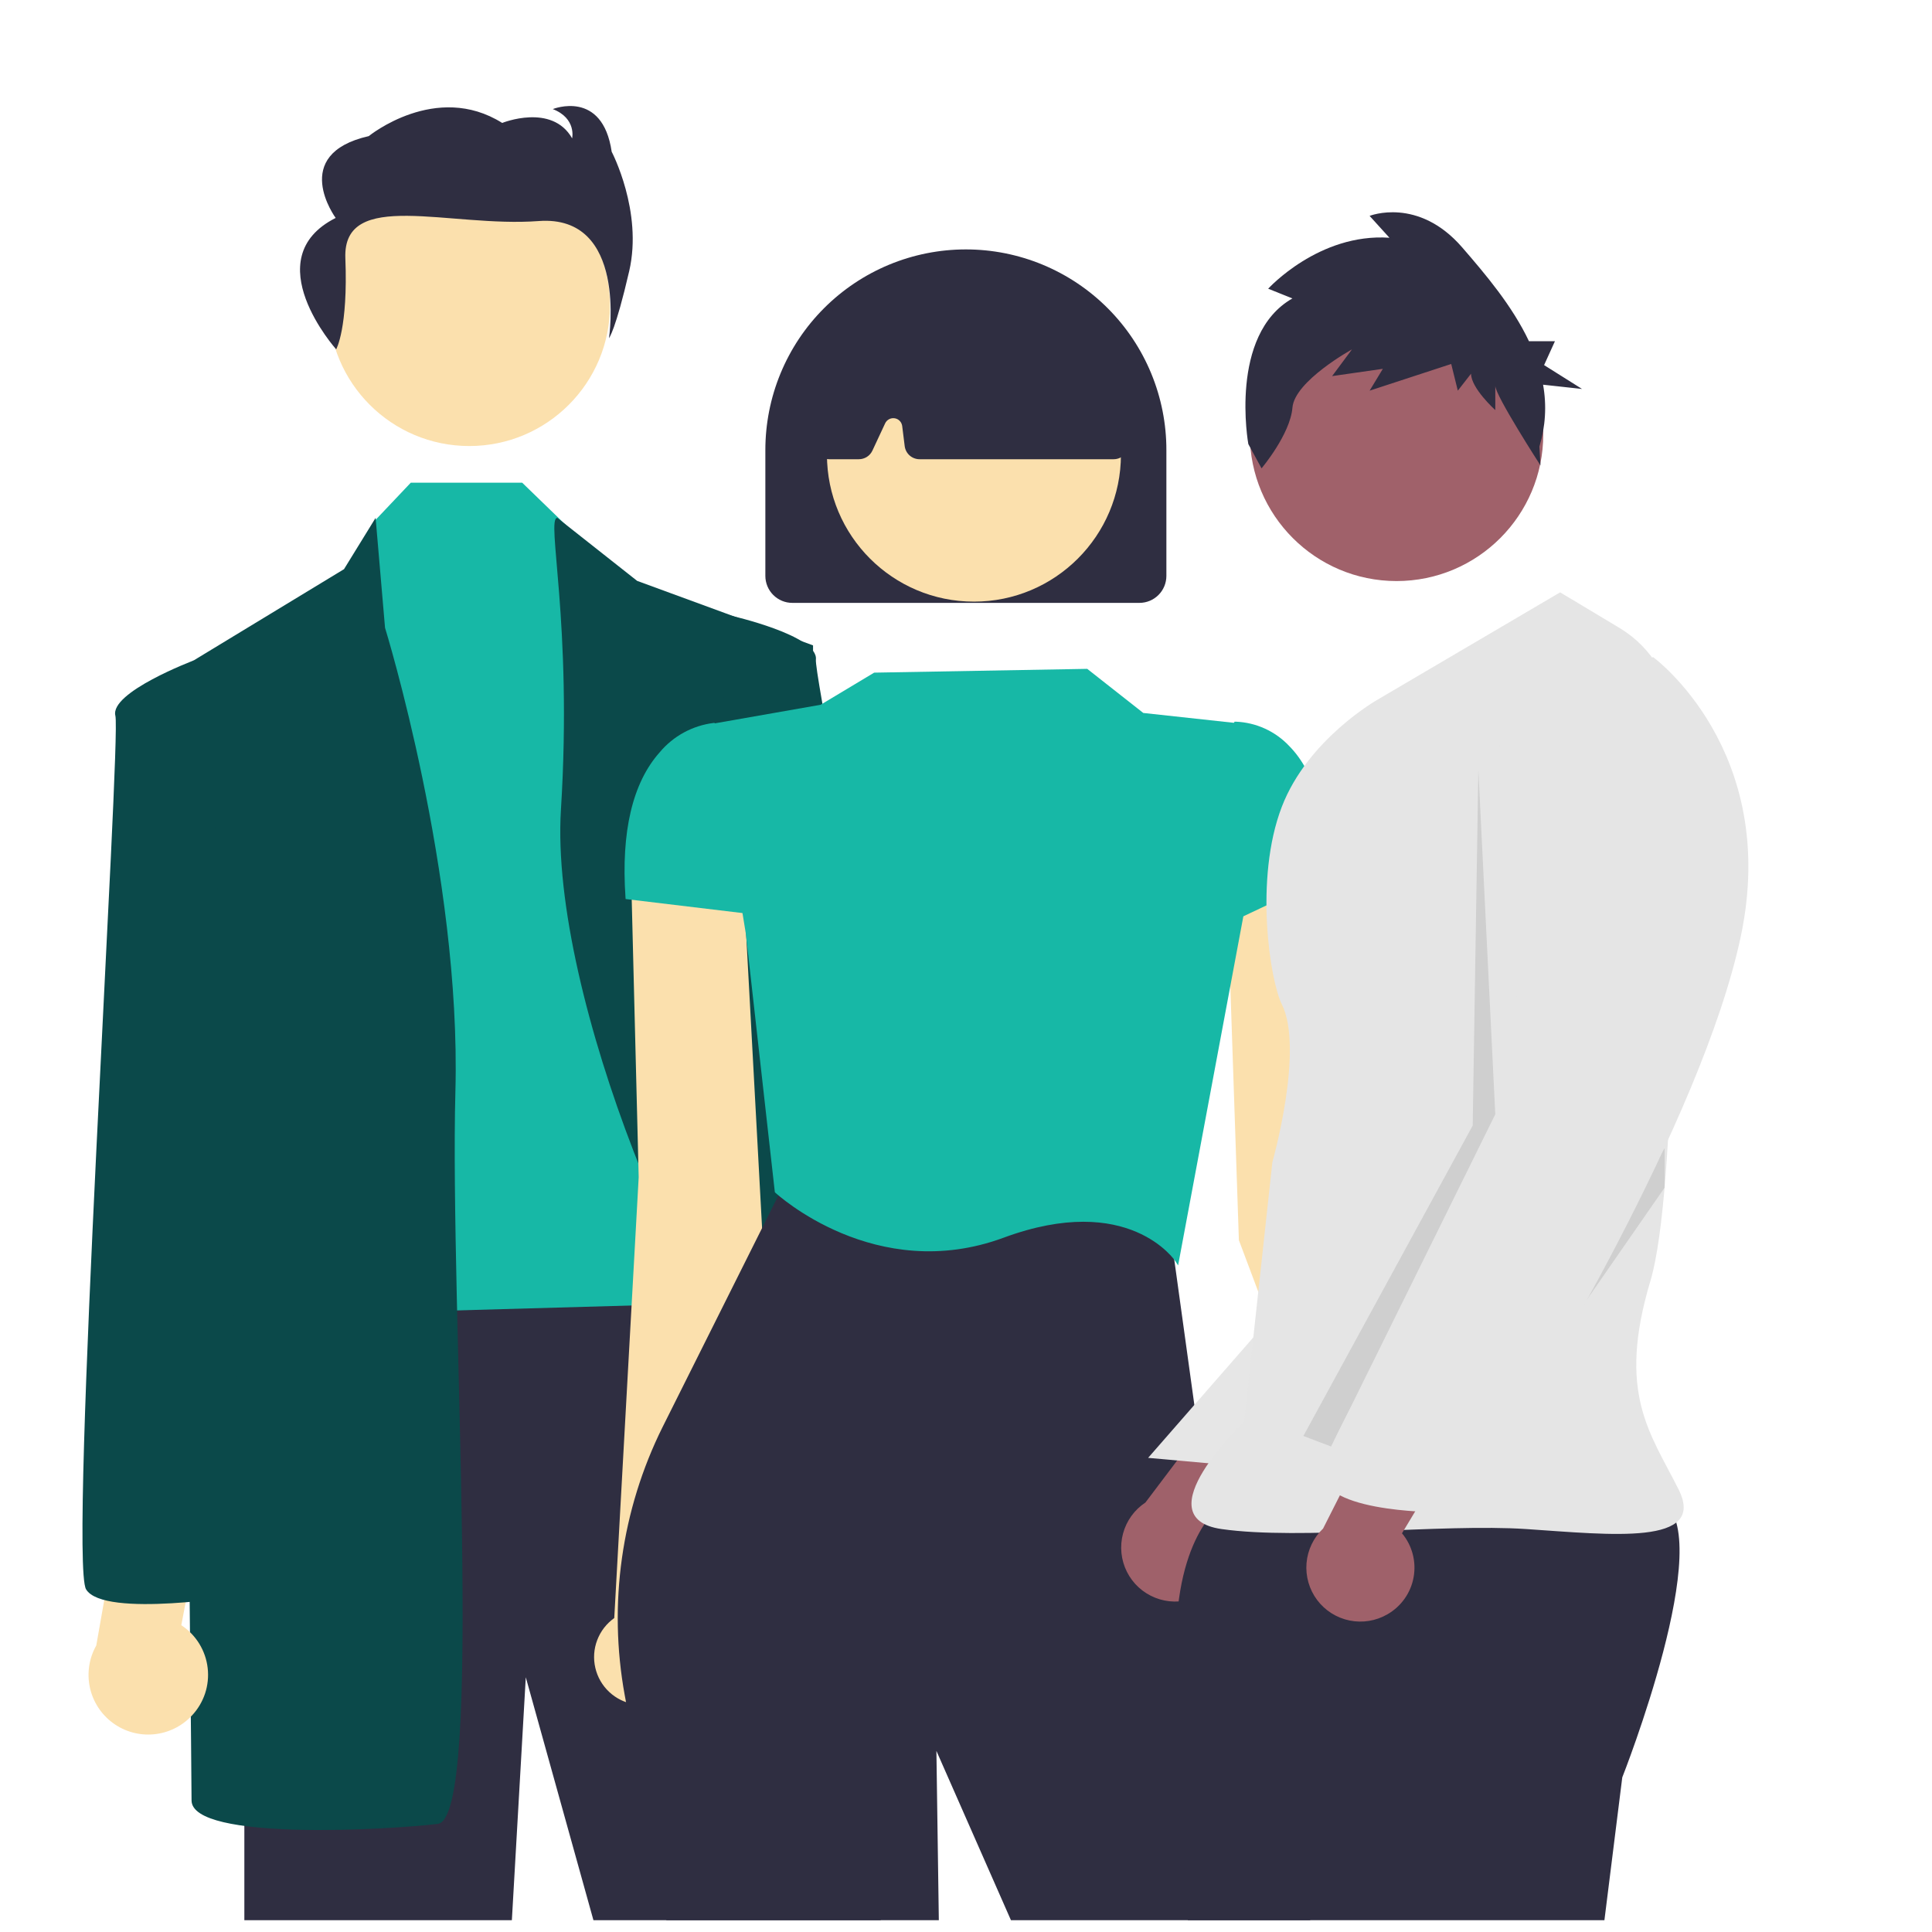
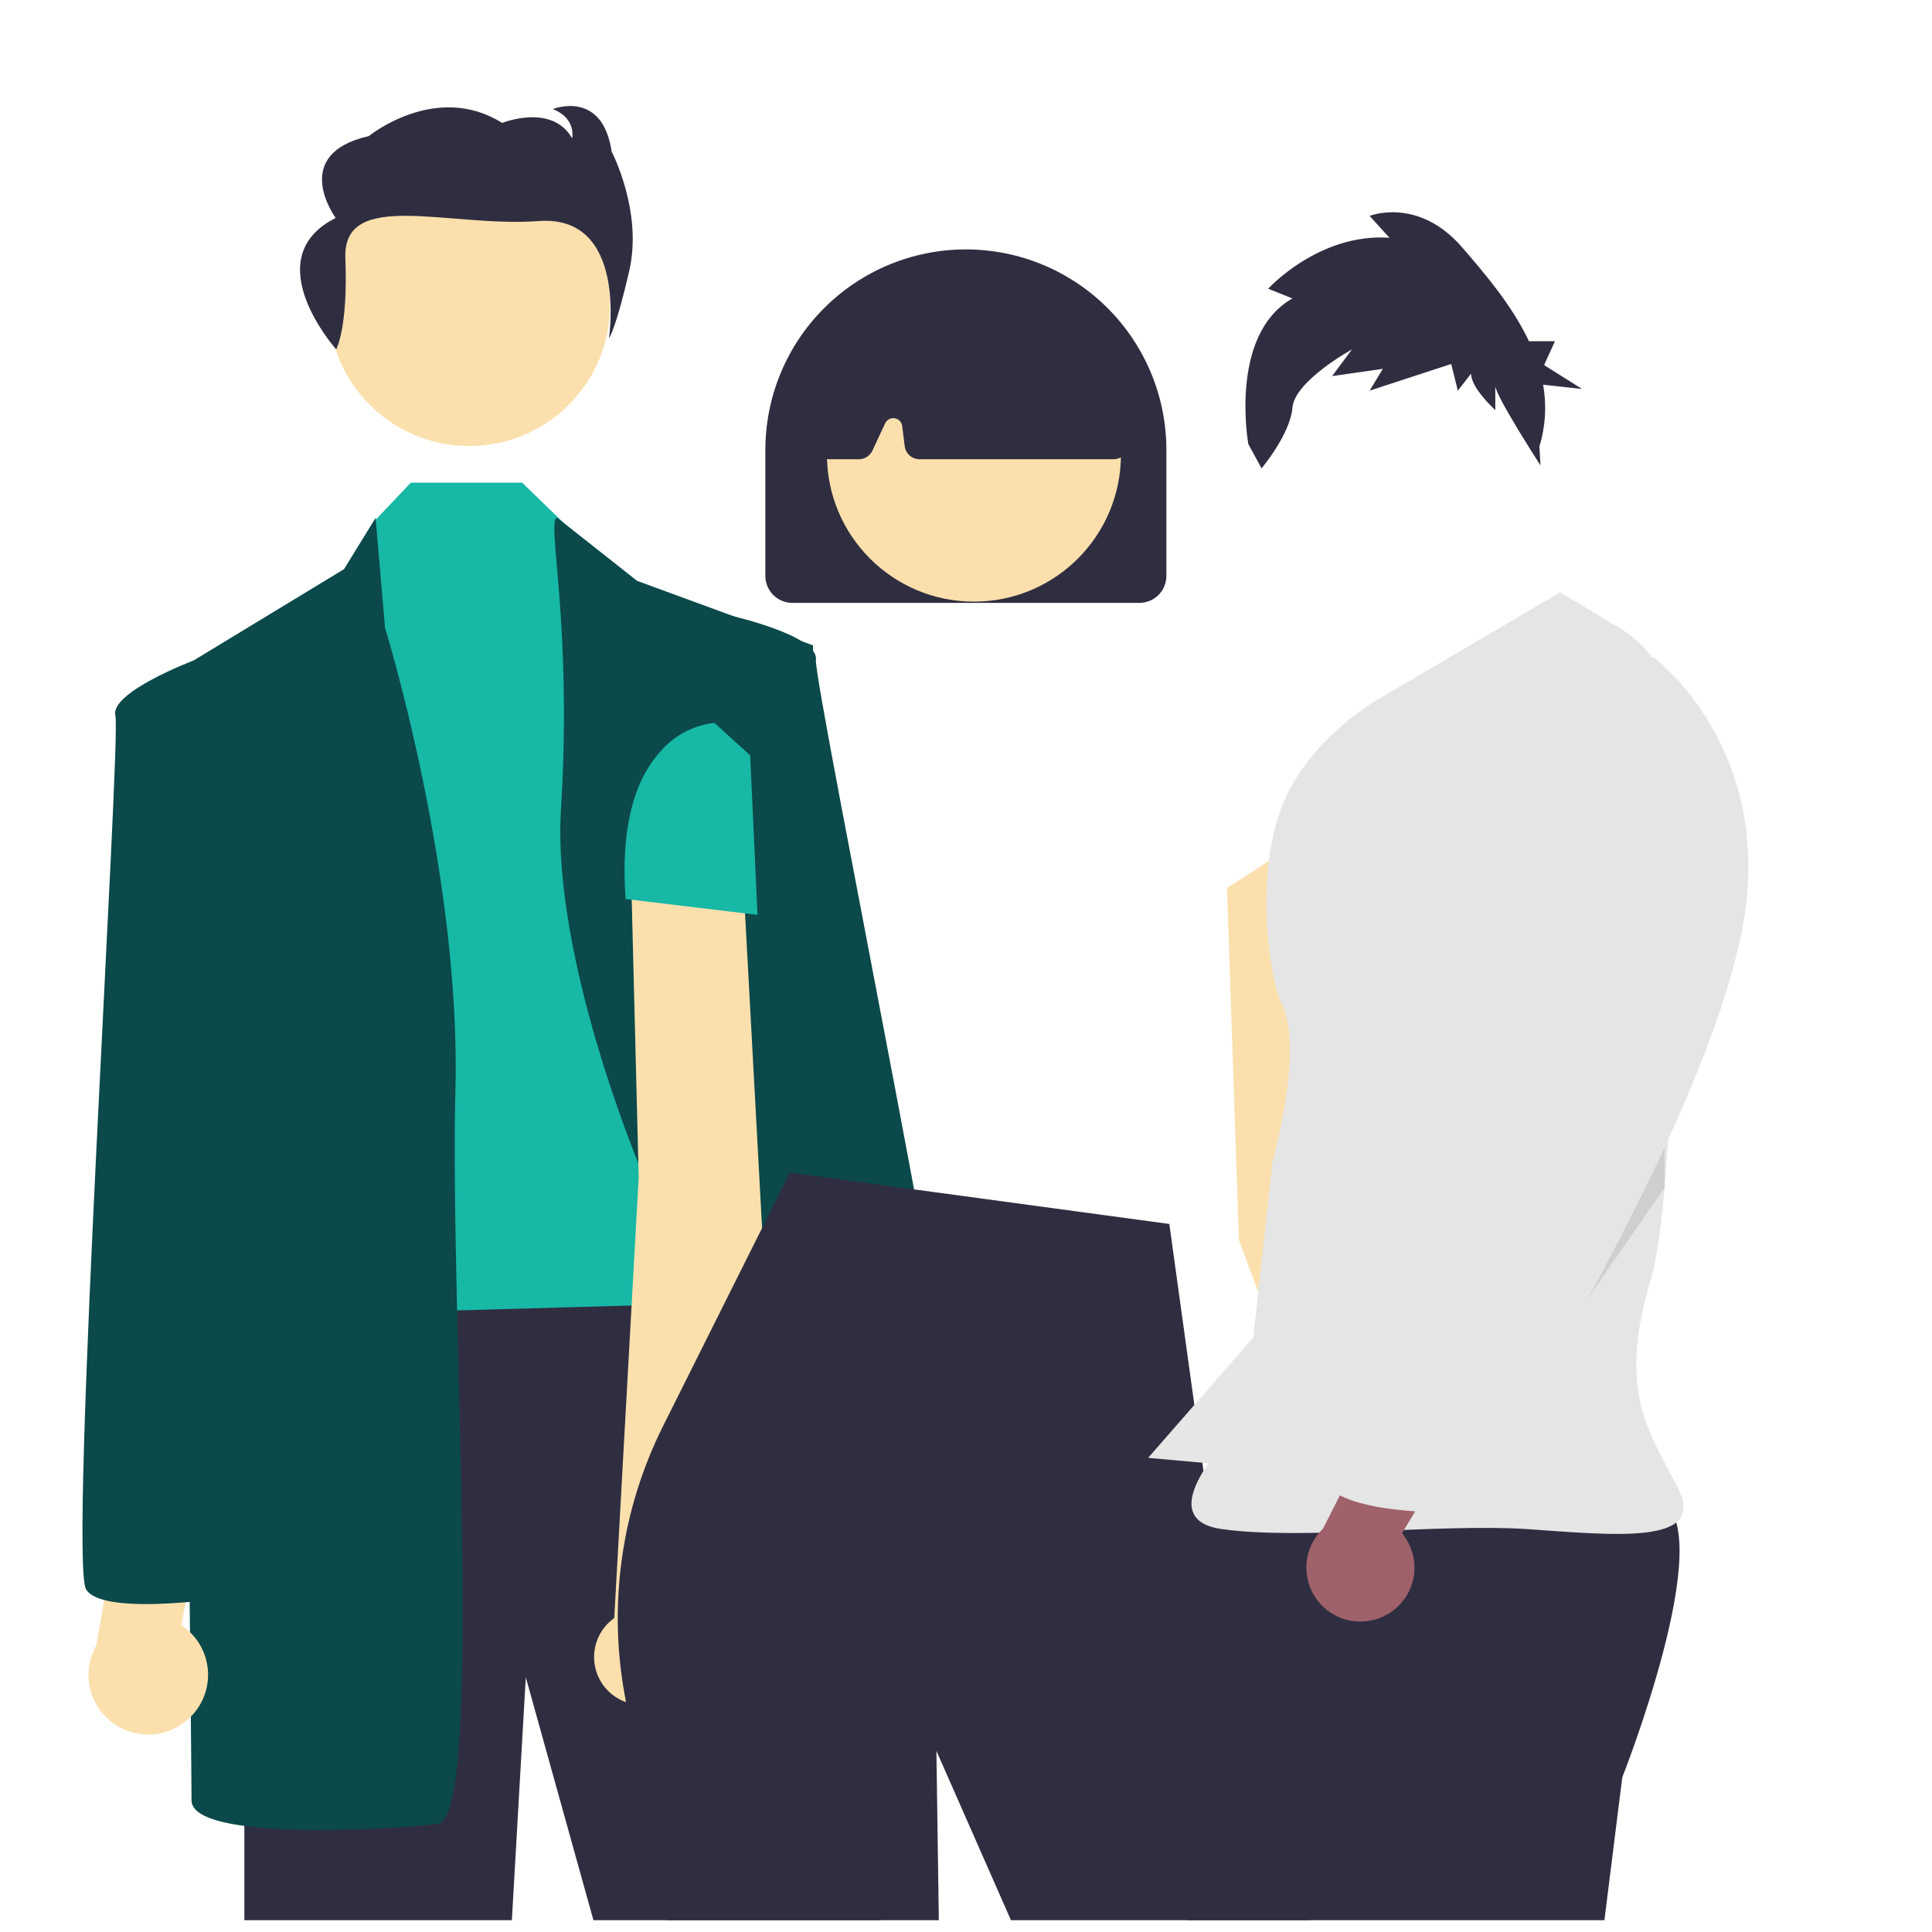
<svg xmlns="http://www.w3.org/2000/svg" width="82" height="82" viewBox="0 0 82 82" fill="none">
  <g clip-path="url(#clip0_4414_2167)">
    <path d="M10.371 54.267V93.585L11.367 118.967H19.578L22.316 71.188L27.79 90.847L31.274 118.469L41.228 117.972L34.509 54.267H10.371Z" fill="#2F2E41" />
    <path d="M19.918 18.931C23.216 18.931 25.89 16.257 25.89 12.958C25.89 9.66 23.216 6.986 19.918 6.986C16.619 6.986 13.945 9.66 13.945 12.958C13.945 16.257 16.619 18.931 19.918 18.931Z" fill="#FBE0AD" />
    <path d="M17.435 20.487L15.845 22.166L14.352 55.76L32.02 55.262L27.789 25.899L24.056 22.321L22.163 20.487H17.435Z" fill="#17B8A6" />
    <path d="M14.601 24.157L15.942 21.98L16.342 26.645C16.342 26.645 19.577 37.097 19.329 46.304C19.08 55.511 20.573 77.161 18.582 77.41C16.591 77.659 8.13 78.156 8.13 76.414C8.13 74.672 7.633 28.387 7.633 28.387L14.601 24.157Z" fill="#0B494A" />
    <path d="M23.655 21.98L27.042 24.654L34.508 27.392C34.508 27.392 34.508 59.244 36.001 66.709C37.494 74.175 40.231 74.921 36.747 75.17C33.264 75.419 33.513 74.175 33.513 74.175C33.513 74.175 36.001 61.732 32.766 59.244C29.531 56.755 23.31 42.322 23.808 34.359C24.305 26.396 23.158 21.98 23.655 21.98Z" fill="#0B494A" />
    <path d="M14.268 14.827C14.268 14.827 14.776 13.936 14.658 10.959C14.54 7.982 19.073 9.666 22.861 9.382C26.649 9.098 25.847 14.352 25.847 14.352C25.847 14.352 26.12 14.039 26.706 11.504C27.291 8.968 25.962 6.441 25.962 6.441C25.571 3.776 23.462 4.63 23.462 4.63C24.478 5.026 24.283 5.871 24.283 5.871C23.423 4.364 21.315 5.218 21.315 5.218C18.503 3.453 15.652 5.777 15.652 5.777C12.255 6.548 14.247 9.25 14.247 9.25C10.831 10.976 14.268 14.827 14.268 14.827Z" fill="#2F2E41" />
    <path d="M8.142 72.816C8.395 72.549 8.586 72.229 8.703 71.879C8.819 71.53 8.857 71.159 8.814 70.793C8.772 70.427 8.649 70.075 8.456 69.762C8.263 69.448 8.003 69.181 7.695 68.979L8.771 63.323L5.494 61.831L4.086 69.84C3.781 70.379 3.684 71.012 3.814 71.618C3.944 72.225 4.292 72.762 4.792 73.129C5.292 73.496 5.909 73.667 6.526 73.609C7.144 73.551 7.719 73.269 8.142 72.816Z" fill="#FBE0AD" />
    <path d="M8.879 28.387L8.218 28.033C8.218 28.033 4.648 29.382 4.897 30.378C5.146 31.373 2.907 66.212 3.653 67.456C4.4 68.7 10.372 67.705 10.372 67.705L8.879 28.387Z" fill="#0B494A" />
    <path d="M37.284 70.47C36.996 70.24 36.763 69.95 36.599 69.62C36.436 69.29 36.347 68.928 36.338 68.56C36.33 68.192 36.402 67.826 36.55 67.489C36.699 67.152 36.919 66.851 37.196 66.608L35.348 61.156L38.387 59.225L40.889 66.961C41.266 67.454 41.449 68.067 41.404 68.685C41.36 69.304 41.089 69.884 40.645 70.317C40.201 70.749 39.613 71.004 38.994 71.032C38.374 71.061 37.766 70.861 37.284 70.47Z" fill="#FBE0AD" />
    <path d="M34.371 65.717C34.371 65.717 40.424 65.876 40.991 64.541C41.559 63.205 34.52 29.012 34.629 27.992C34.738 26.971 31.015 26.129 31.015 26.129L30.41 26.571L34.371 65.717Z" fill="#0B494A" />
    <path d="M61.118 67.256L57.371 48.894L55.725 35.332L52.078 37.691L52.582 52.637L58.403 68.121C58.215 68.478 58.139 68.881 58.182 69.281C58.225 69.682 58.386 70.06 58.644 70.368C58.903 70.677 59.248 70.901 59.634 71.013C60.02 71.125 60.432 71.12 60.815 70.997C61.198 70.875 61.537 70.642 61.787 70.327C62.038 70.012 62.189 69.629 62.221 69.228C62.254 68.827 62.166 68.425 61.97 68.074C61.773 67.723 61.477 67.438 61.118 67.256Z" fill="#FBE0AD" />
    <path d="M26.071 68.675L27.108 49.964L26.765 36.307L31.586 38.111L32.391 52.97L28.884 69.137C29.121 69.462 29.256 69.85 29.271 70.252C29.287 70.655 29.182 71.052 28.971 71.395C28.76 71.738 28.452 72.01 28.086 72.177C27.72 72.344 27.312 72.398 26.915 72.333C26.518 72.268 26.149 72.086 25.856 71.811C25.562 71.536 25.357 71.179 25.267 70.787C25.176 70.395 25.204 69.985 25.348 69.609C25.491 69.233 25.743 68.908 26.071 68.675Z" fill="#FBE0AD" />
    <path d="M35.447 120.239L35.434 120.17L26.516 71.952C25.808 68.082 26.373 64.085 28.125 60.562L33.523 49.767L49.63 51.949L51.531 65.693L58.304 91.913L58.298 91.934L49.619 119.502L43.931 119.876L48.969 95.268L39.744 74.313L40.395 119.864L35.447 120.239Z" fill="#2F2E41" />
-     <path d="M50.002 53.708L49.895 53.541C49.876 53.511 47.92 50.564 42.596 52.532C37.161 54.541 32.95 50.66 32.908 50.621L32.887 50.601L31.656 39.631L30.203 30.725L34.828 29.913L37.102 28.549L46.145 28.388L48.524 30.26L52.431 30.685L52.788 38.8L52.787 38.809L50.002 53.708Z" fill="#17B8A6" />
-     <path d="M51.301 39.585V32.636L52.399 30.631L52.444 30.63C53.309 30.662 54.126 31.034 54.719 31.664C55.824 32.787 56.325 34.657 56.207 37.224L56.205 37.27L51.301 39.585Z" fill="#17B8A6" />
    <path d="M32.152 38.83L26.553 38.158L26.548 38.093C26.357 35.301 26.845 33.228 27.997 31.933C28.575 31.24 29.395 30.794 30.291 30.684L30.323 30.682L31.839 32.06L32.152 38.83Z" fill="#17B8A6" />
    <path d="M48.361 25.588H33.627C33.324 25.588 33.034 25.467 32.82 25.253C32.605 25.039 32.485 24.748 32.484 24.445V19.11C32.483 17.991 32.701 16.883 33.128 15.849C33.555 14.815 34.181 13.875 34.972 13.084C35.762 12.292 36.701 11.664 37.734 11.235C38.768 10.806 39.876 10.586 40.995 10.586C42.113 10.586 43.221 10.806 44.255 11.235C45.288 11.664 46.227 12.292 47.017 13.084C47.807 13.875 48.434 14.815 48.861 15.849C49.288 16.883 49.507 17.991 49.505 19.11V24.445C49.504 24.748 49.384 25.039 49.169 25.253C48.955 25.467 48.664 25.588 48.361 25.588Z" fill="#2F2E41" />
    <path d="M41.337 25.535C44.783 25.535 47.576 22.742 47.576 19.296C47.576 15.85 44.783 13.057 41.337 13.057C37.891 13.057 35.098 15.85 35.098 19.296C35.098 22.742 37.891 25.535 41.337 25.535Z" fill="#FBE0AD" />
    <path d="M47.266 19.491H39.029C38.874 19.491 38.724 19.434 38.608 19.332C38.492 19.23 38.418 19.088 38.398 18.935L38.292 18.082C38.281 18 38.245 17.923 38.187 17.864C38.13 17.804 38.054 17.765 37.973 17.753C37.891 17.74 37.807 17.754 37.735 17.793C37.662 17.831 37.603 17.893 37.568 17.968L37.028 19.125C36.977 19.234 36.896 19.327 36.794 19.392C36.692 19.456 36.574 19.491 36.453 19.491H35.202C35.113 19.491 35.026 19.473 34.944 19.437C34.864 19.401 34.791 19.349 34.731 19.283C34.672 19.218 34.627 19.141 34.599 19.057C34.571 18.973 34.561 18.884 34.569 18.796L35.063 13.642C35.073 13.532 35.112 13.426 35.176 13.336C35.239 13.245 35.325 13.172 35.426 13.125C39.198 11.364 43.024 11.366 46.796 13.132C46.892 13.177 46.975 13.245 47.038 13.33C47.1 13.415 47.141 13.514 47.156 13.619L47.895 18.766C47.908 18.856 47.901 18.948 47.875 19.035C47.85 19.123 47.806 19.203 47.746 19.272C47.686 19.341 47.613 19.396 47.53 19.434C47.447 19.472 47.357 19.491 47.266 19.491Z" fill="#2F2E41" />
-     <path d="M50.656 67.839C50.97 67.728 51.255 67.549 51.493 67.316C51.731 67.082 51.914 66.799 52.03 66.487C52.147 66.175 52.193 65.841 52.167 65.509C52.14 65.177 52.041 64.855 51.877 64.565L57.217 58.477L53.048 57.902L48.616 63.771C48.148 64.08 47.809 64.55 47.664 65.092C47.519 65.634 47.578 66.21 47.829 66.711C48.08 67.213 48.507 67.604 49.028 67.812C49.549 68.02 50.128 68.03 50.656 67.839Z" fill="#9F616A" />
    <path d="M54.247 55.558L48.73 61.876L53.049 62.264L54.247 55.558Z" fill="#E6E6E6" />
    <path d="M52.089 63.701C52.089 63.701 50.172 64.659 49.933 68.97C49.693 73.281 50.652 84.539 50.652 84.539C50.652 84.539 49.694 89.569 50.652 94.119C51.609 98.67 49.694 115.195 50.891 115.195C52.089 115.195 58.316 115.914 58.555 115.195C58.795 114.476 59.034 103.699 59.034 103.699C59.034 103.699 60.95 98.19 59.034 94.838C59.034 94.838 65.724 106.52 70.052 115.435C70.999 117.387 78.195 115.196 76.997 113.04C75.8 110.885 72.926 101.065 72.926 101.065C72.926 101.065 70.77 93.88 66.938 90.766L68.854 75.438C68.854 75.438 72.926 65.139 70.531 63.702C68.136 62.265 52.089 63.701 52.089 63.701Z" fill="#2F2E41" />
-     <path d="M59.274 24.662C62.713 24.662 65.501 21.873 65.501 18.434C65.501 14.995 62.713 12.207 59.274 12.207C55.835 12.207 53.047 14.995 53.047 18.434C53.047 21.873 55.835 24.662 59.274 24.662Z" fill="#A0616A" />
    <path d="M66.217 25.141L58.476 29.691C58.476 29.691 55.512 31.36 54.404 34.242C53.224 37.312 53.91 41.636 54.404 42.624C55.362 44.541 54.003 49.331 54.003 49.331L52.805 60.348C52.805 60.348 48.494 64.419 51.847 64.898C55.2 65.377 61.188 64.659 64.781 64.898C68.373 65.138 72.445 65.617 71.247 63.221C70.05 60.826 68.613 59.15 70.05 54.361C71.174 50.612 71.125 36.597 71.051 30.679C71.041 29.866 70.823 29.069 70.418 28.364C70.013 27.66 69.434 27.07 68.737 26.652L66.217 25.141Z" fill="#E5E5E5" />
-     <path opacity="0.1" d="M62.746 32.685L63.464 47.295L56.501 61.396L55.32 60.947L62.506 47.774L62.746 32.685Z" fill="black" />
    <path opacity="0.1" d="M70.65 50.408V48.731L62.508 62.144L70.65 50.408Z" fill="black" />
    <path d="M54.854 12.666L53.825 12.254C53.825 12.254 55.978 9.884 58.972 10.091L58.13 9.163C58.13 9.163 60.189 8.339 62.061 10.502C63.045 11.64 64.183 12.977 64.894 14.483H65.996L65.536 15.496L67.147 16.509L65.493 16.328C65.65 17.203 65.597 18.102 65.337 18.952L65.382 19.753C65.382 19.753 63.465 16.787 63.465 16.375V17.406C63.465 17.406 62.436 16.478 62.436 15.86L61.874 16.581L61.594 15.448L58.131 16.581L58.692 15.654L56.539 15.963L57.381 14.83C57.381 14.83 54.948 16.169 54.855 17.302C54.761 18.436 53.544 19.878 53.544 19.878L52.983 18.848C52.983 18.848 52.141 14.211 54.854 12.666Z" fill="#2F2E41" />
    <path d="M58.885 68.517C59.174 68.352 59.424 68.125 59.616 67.853C59.809 67.581 59.939 67.27 59.998 66.942C60.057 66.615 60.044 66.278 59.959 65.956C59.874 65.633 59.719 65.334 59.505 65.078L63.681 58.139L59.476 58.313L56.156 64.876C55.75 65.263 55.5 65.785 55.453 66.344C55.407 66.903 55.567 67.46 55.903 67.909C56.24 68.357 56.729 68.667 57.279 68.779C57.828 68.891 58.4 68.798 58.885 68.517Z" fill="#9F616A" />
    <path d="M68.375 28.255L70.171 27.895C70.171 27.895 75.56 31.847 73.883 39.751C72.207 47.654 64.782 59.63 64.782 59.63C64.782 59.63 63.105 61.785 62.626 62.264C62.148 62.743 61.189 62.264 61.668 62.983C62.148 63.701 60.95 64.18 60.95 64.18C60.95 64.18 55.681 64.18 56.16 62.264C56.639 60.348 64.782 46.695 64.782 46.695L63.584 34.002C63.584 34.002 62.626 27.775 68.375 28.255Z" fill="#E5E5E5" />
  </g>
  <defs>
    <clipPath id="clip0_4414_2167">
      <rect width="81" height="81" fill="white" transform="translate(0.5 0.5)" />
    </clipPath>
  </defs>
</svg>